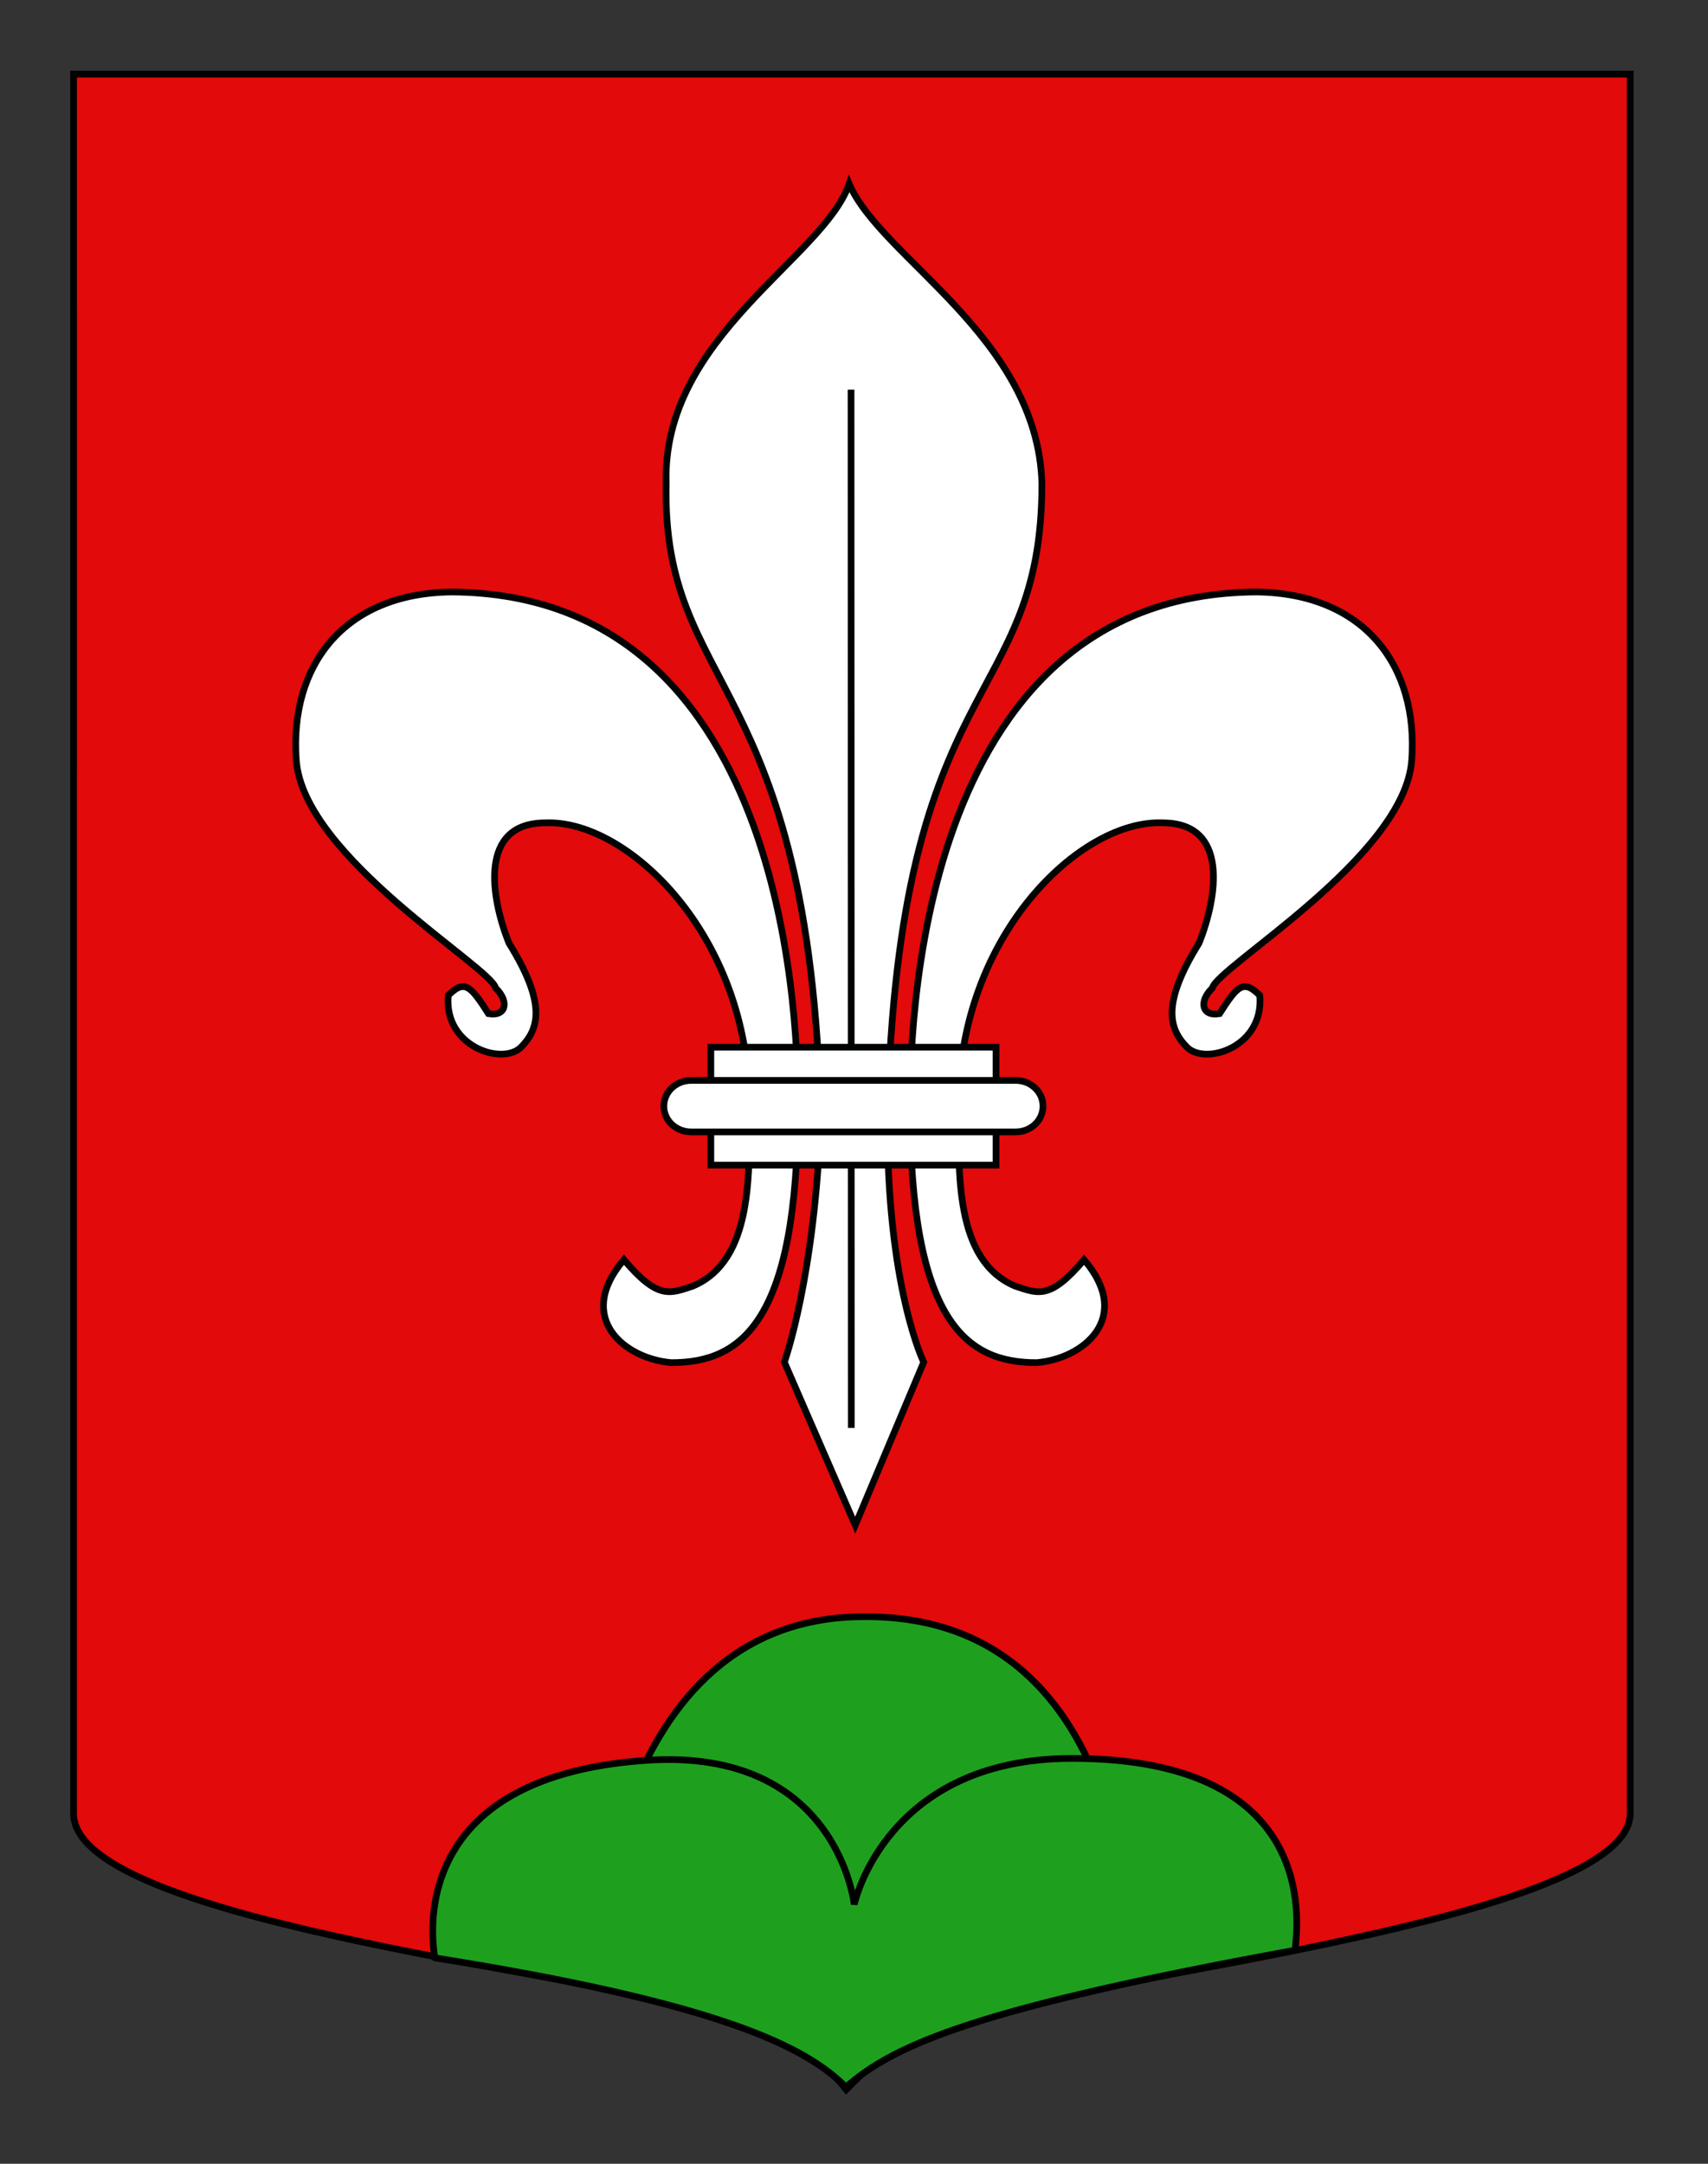
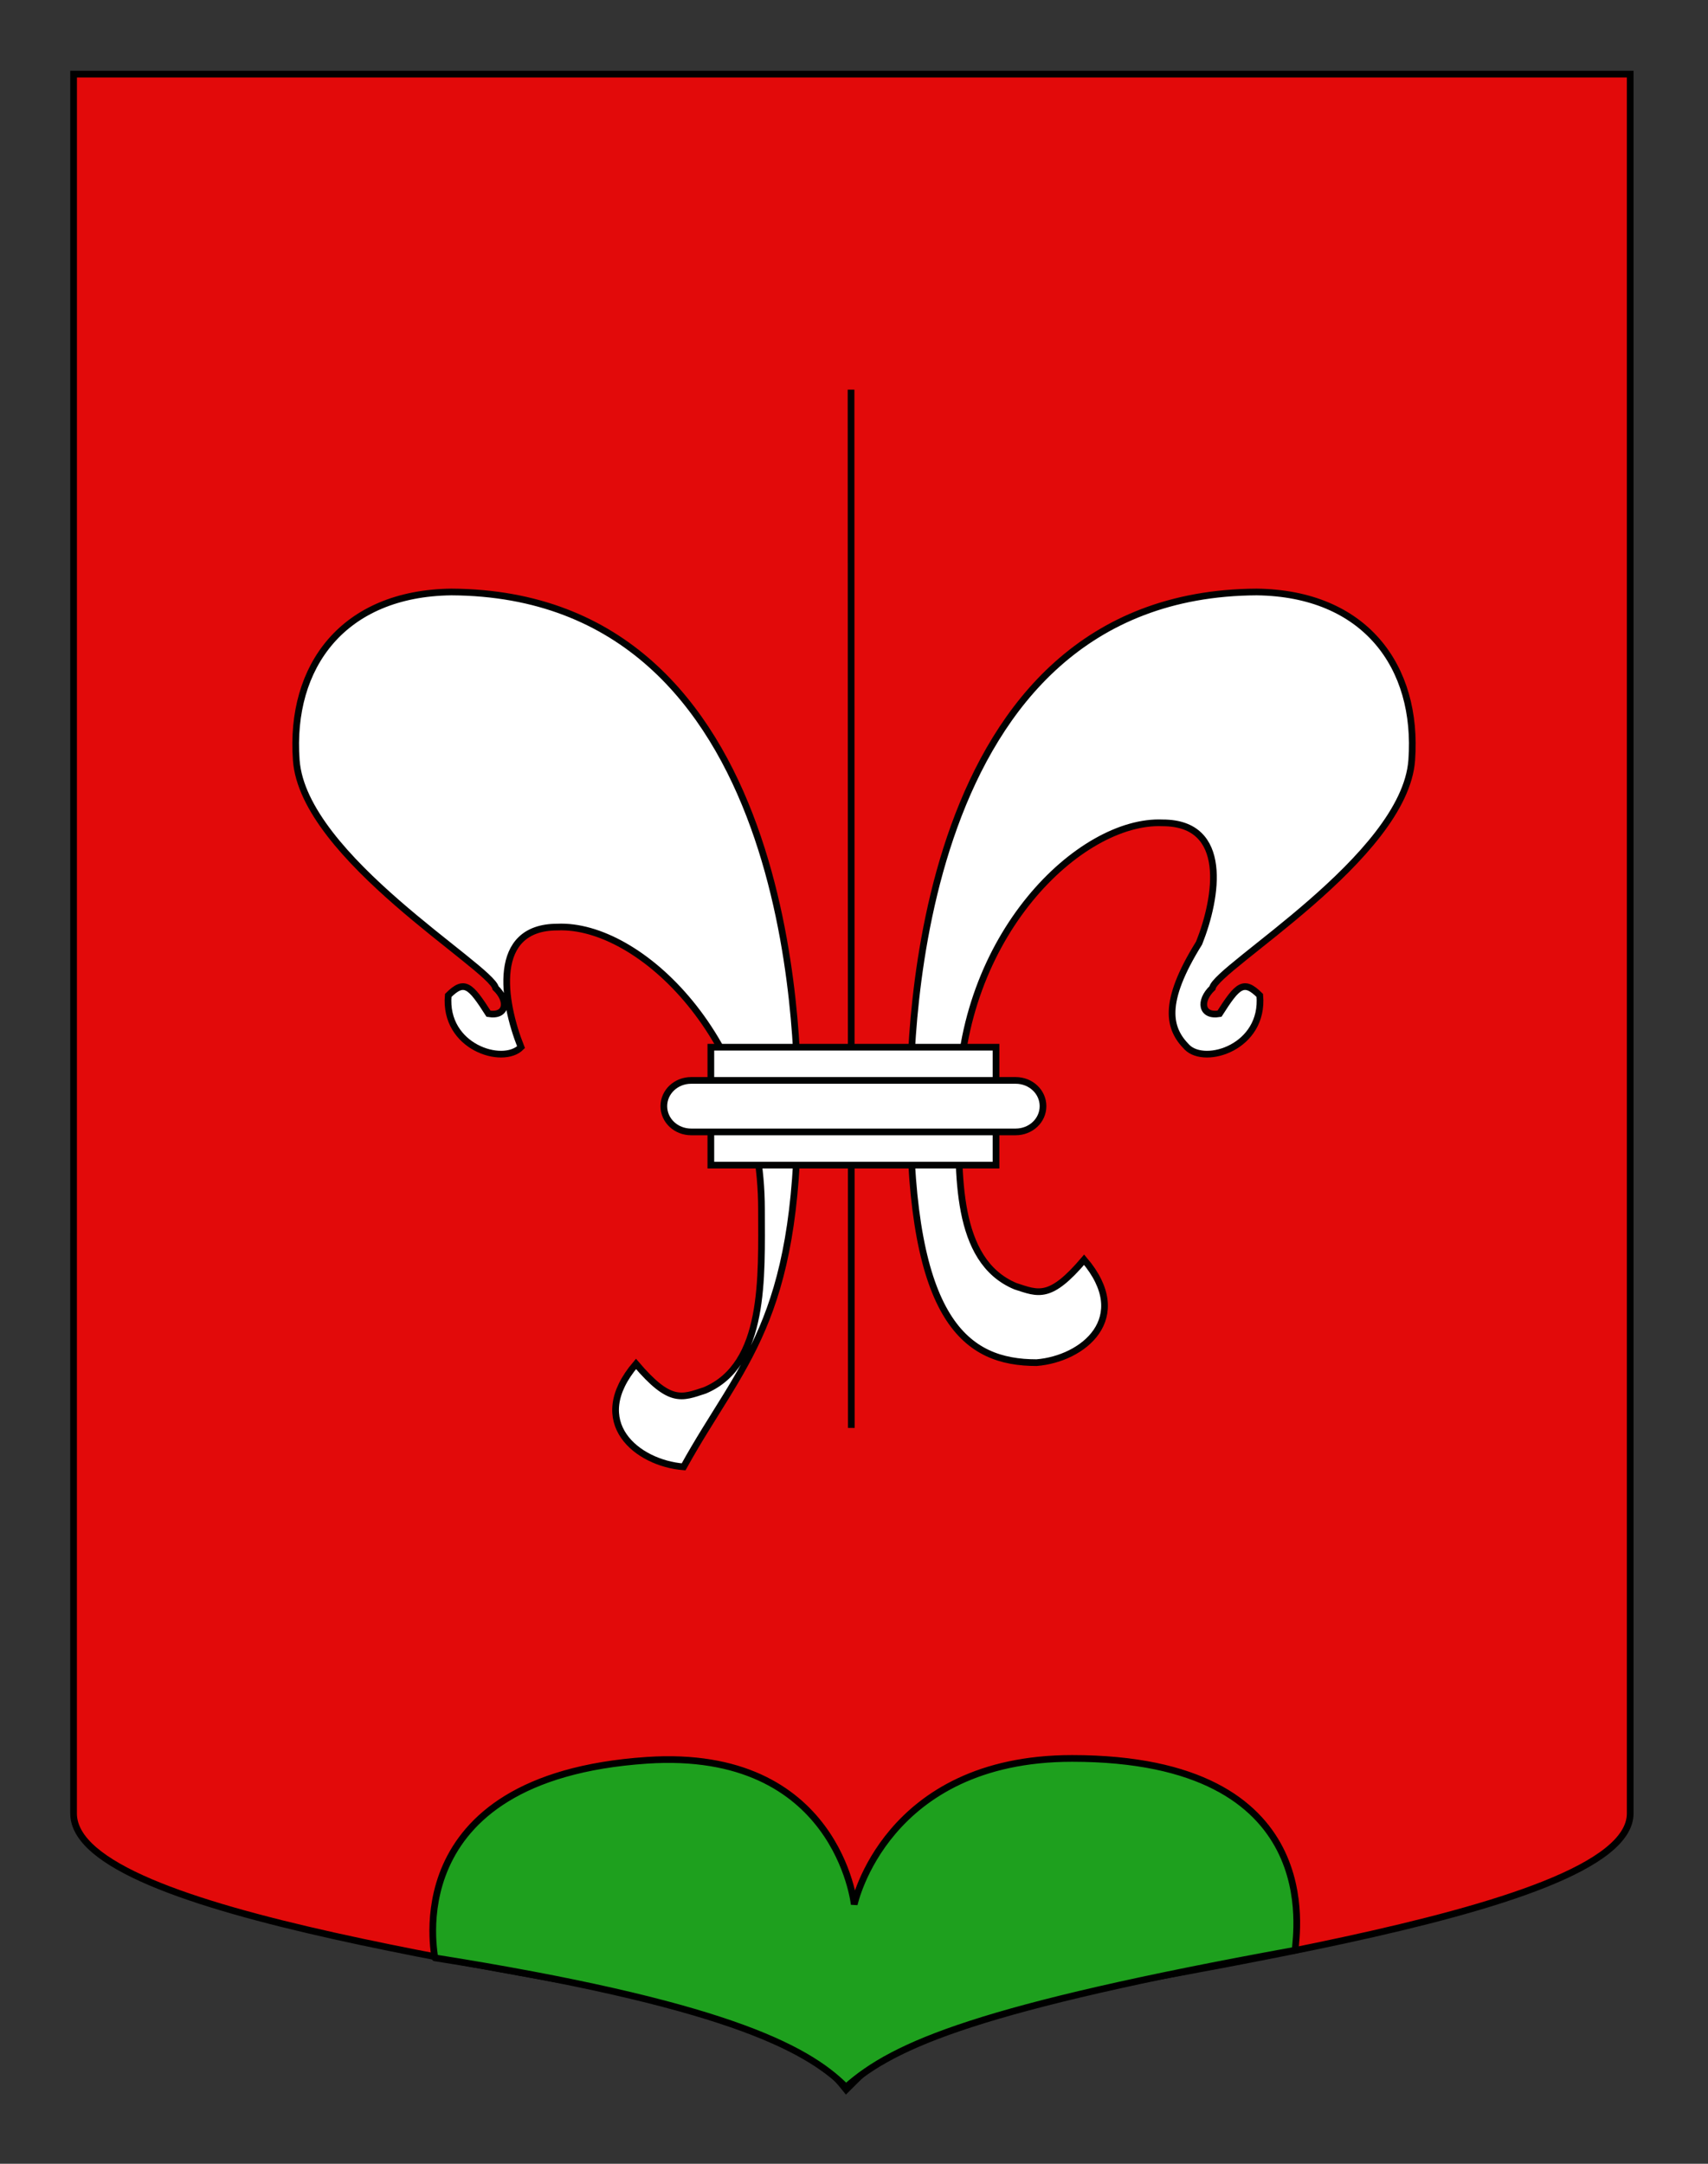
<svg xmlns="http://www.w3.org/2000/svg" version="1.1" id="Layer_1" x="0px" y="0px" width="255.118px" height="323.148px" viewBox="0 0 255.118 323.148" enable-background="new 0 0 255.118 323.148" xml:space="preserve">
  <rect x="0" y="0" width="255.118" height="323.148" fill="#333333" stroke="none" />
  <path id="Fond_ecu" fill="#E20A0A" stroke="#000000" d="M10.994,11.075c78,0,154.504,0,232.504,0c0,135.583,0,149.083,0,259.75  c0,15.806-79.104,24.25-104.104,31.249c-5,2-9,6-13,10c-4-5-9-9-15-11c-30-6.999-100.406-14.776-100.406-30.249  C10.994,247.283,10.994,147.45,10.994,11.075z" />
  <g id="Mont">
-     <path fill="#1EA01E" stroke="#000000" d="M168.849,293.78l-79.975,0.503c0,0,1.244-53.14,40.533-52.833   C170.346,241.45,168.849,293.78,168.849,293.78z" />
    <path fill="#1EA01E" stroke="#000000" d="M126.364,311.711c-6.08-6.132-19.051-12.566-61.427-19.32   c0.205,0.171-6.257-26.944,31.669-29.497c28.495-1.918,30.987,21.529,30.987,21.529s4.635-21.81,32.546-21.81   c38.293,0,33.38,26.485,33.318,28.64C146.434,299.824,133.659,305.238,126.364,311.711z" />
  </g>
  <g>
    <g>
-       <path id="path4230" fill="#FFFFFF" stroke="#010202" d="M119.185,165.064c0-9.214-0.358-76.381-51.763-76.653    c-16.121,0.19-24.197,11.065-23.169,25.127c1.06,14.498,29.136,30.909,29.774,34.02c2.017,1.919,1.661,4.298-1.062,3.833    c-2.719-4.269-3.606-5.127-6.015-2.727c-0.674,7.731,8.154,10.479,10.873,7.731c2.719-2.748,3.798-6.548-1.811-15.563    c-2.719-6.838-4.533-17.941,5.437-17.941c12.281-0.546,30.483,16.838,30.483,42.174c0,10.062,0.648,23.203-8.485,27.025    c-3.441,1.123-5.172,2.029-10.261-3.957c-7.424,8.723,0.179,14.828,7.11,15.372C110.7,203.506,119.185,197.523,119.185,165.064z" />
+       <path id="path4230" fill="#FFFFFF" stroke="#010202" d="M119.185,165.064c0-9.214-0.358-76.381-51.763-76.653    c-16.121,0.19-24.197,11.065-23.169,25.127c1.06,14.498,29.136,30.909,29.774,34.02c2.017,1.919,1.661,4.298-1.062,3.833    c-2.719-4.269-3.606-5.127-6.015-2.727c-0.674,7.731,8.154,10.479,10.873,7.731c-2.719-6.838-4.533-17.941,5.437-17.941c12.281-0.546,30.483,16.838,30.483,42.174c0,10.062,0.648,23.203-8.485,27.025    c-3.441,1.123-5.172,2.029-10.261-3.957c-7.424,8.723,0.179,14.828,7.11,15.372C110.7,203.506,119.185,197.523,119.185,165.064z" />
      <path id="path3470" fill="#FFFFFF" stroke="#010202" d="M135.932,165.064c0-9.214,0.359-76.381,51.762-76.653    c16.123,0.19,24.199,11.065,23.172,25.127c-1.061,14.496-29.139,30.909-29.775,34.02c-2.016,1.919-1.66,4.298,1.062,3.833    c2.719-4.269,3.609-5.127,6.018-2.727c0.674,7.731-8.156,10.479-10.875,7.731c-2.722-2.748-3.8-6.548,1.812-15.563    c2.719-6.838,4.531-17.941-5.439-17.941c-12.28-0.546-30.481,16.838-30.481,42.174c0,10.062-0.647,23.203,8.481,27.025    c3.445,1.123,5.176,2.029,10.262-3.957c7.424,8.723-0.179,14.828-7.109,15.372C144.418,203.506,135.932,197.523,135.932,165.064z" />
      <g id="g2416">
-         <path id="path3464" fill="#FFFFFF" stroke="#010202" d="M126.837,27.453c-3.815,11.105-28.02,22.86-27.332,44.741     c-0.688,31.412,21.375,28.295,23.089,94.508c-0.809,23.916-5.438,36.73-5.438,36.73l10.586,24.35l10.232-24.35     c0,0-5.534-11.107-5.438-36.73c1.717-67.068,23.09-60.534,23.09-94.508C154.998,50.314,131.594,38.554,126.837,27.453z" />
        <path id="path5008" fill="#FFFFFF" stroke="#010202" d="M127.118,58.191c0.043,155.064,0.043,155.064,0.043,155.064l0,0l0,0" />
      </g>
    </g>
    <g id="Anneau">
      <path id="rect1932" fill="#FFFFFF" stroke="#010202" d="M106.177,156.395h42.593v17.61h-42.593V156.395z" />
      <path id="rect1930" fill="#FFFFFF" stroke="#010202" d="M103.233,161.355h48.48c2.258,0,4.078,1.715,4.078,3.845    c0,2.134-1.82,3.845-4.078,3.845h-48.48c-2.259,0-4.078-1.711-4.078-3.845C99.155,163.073,100.974,161.355,103.233,161.355z" />
    </g>
  </g>
</svg>